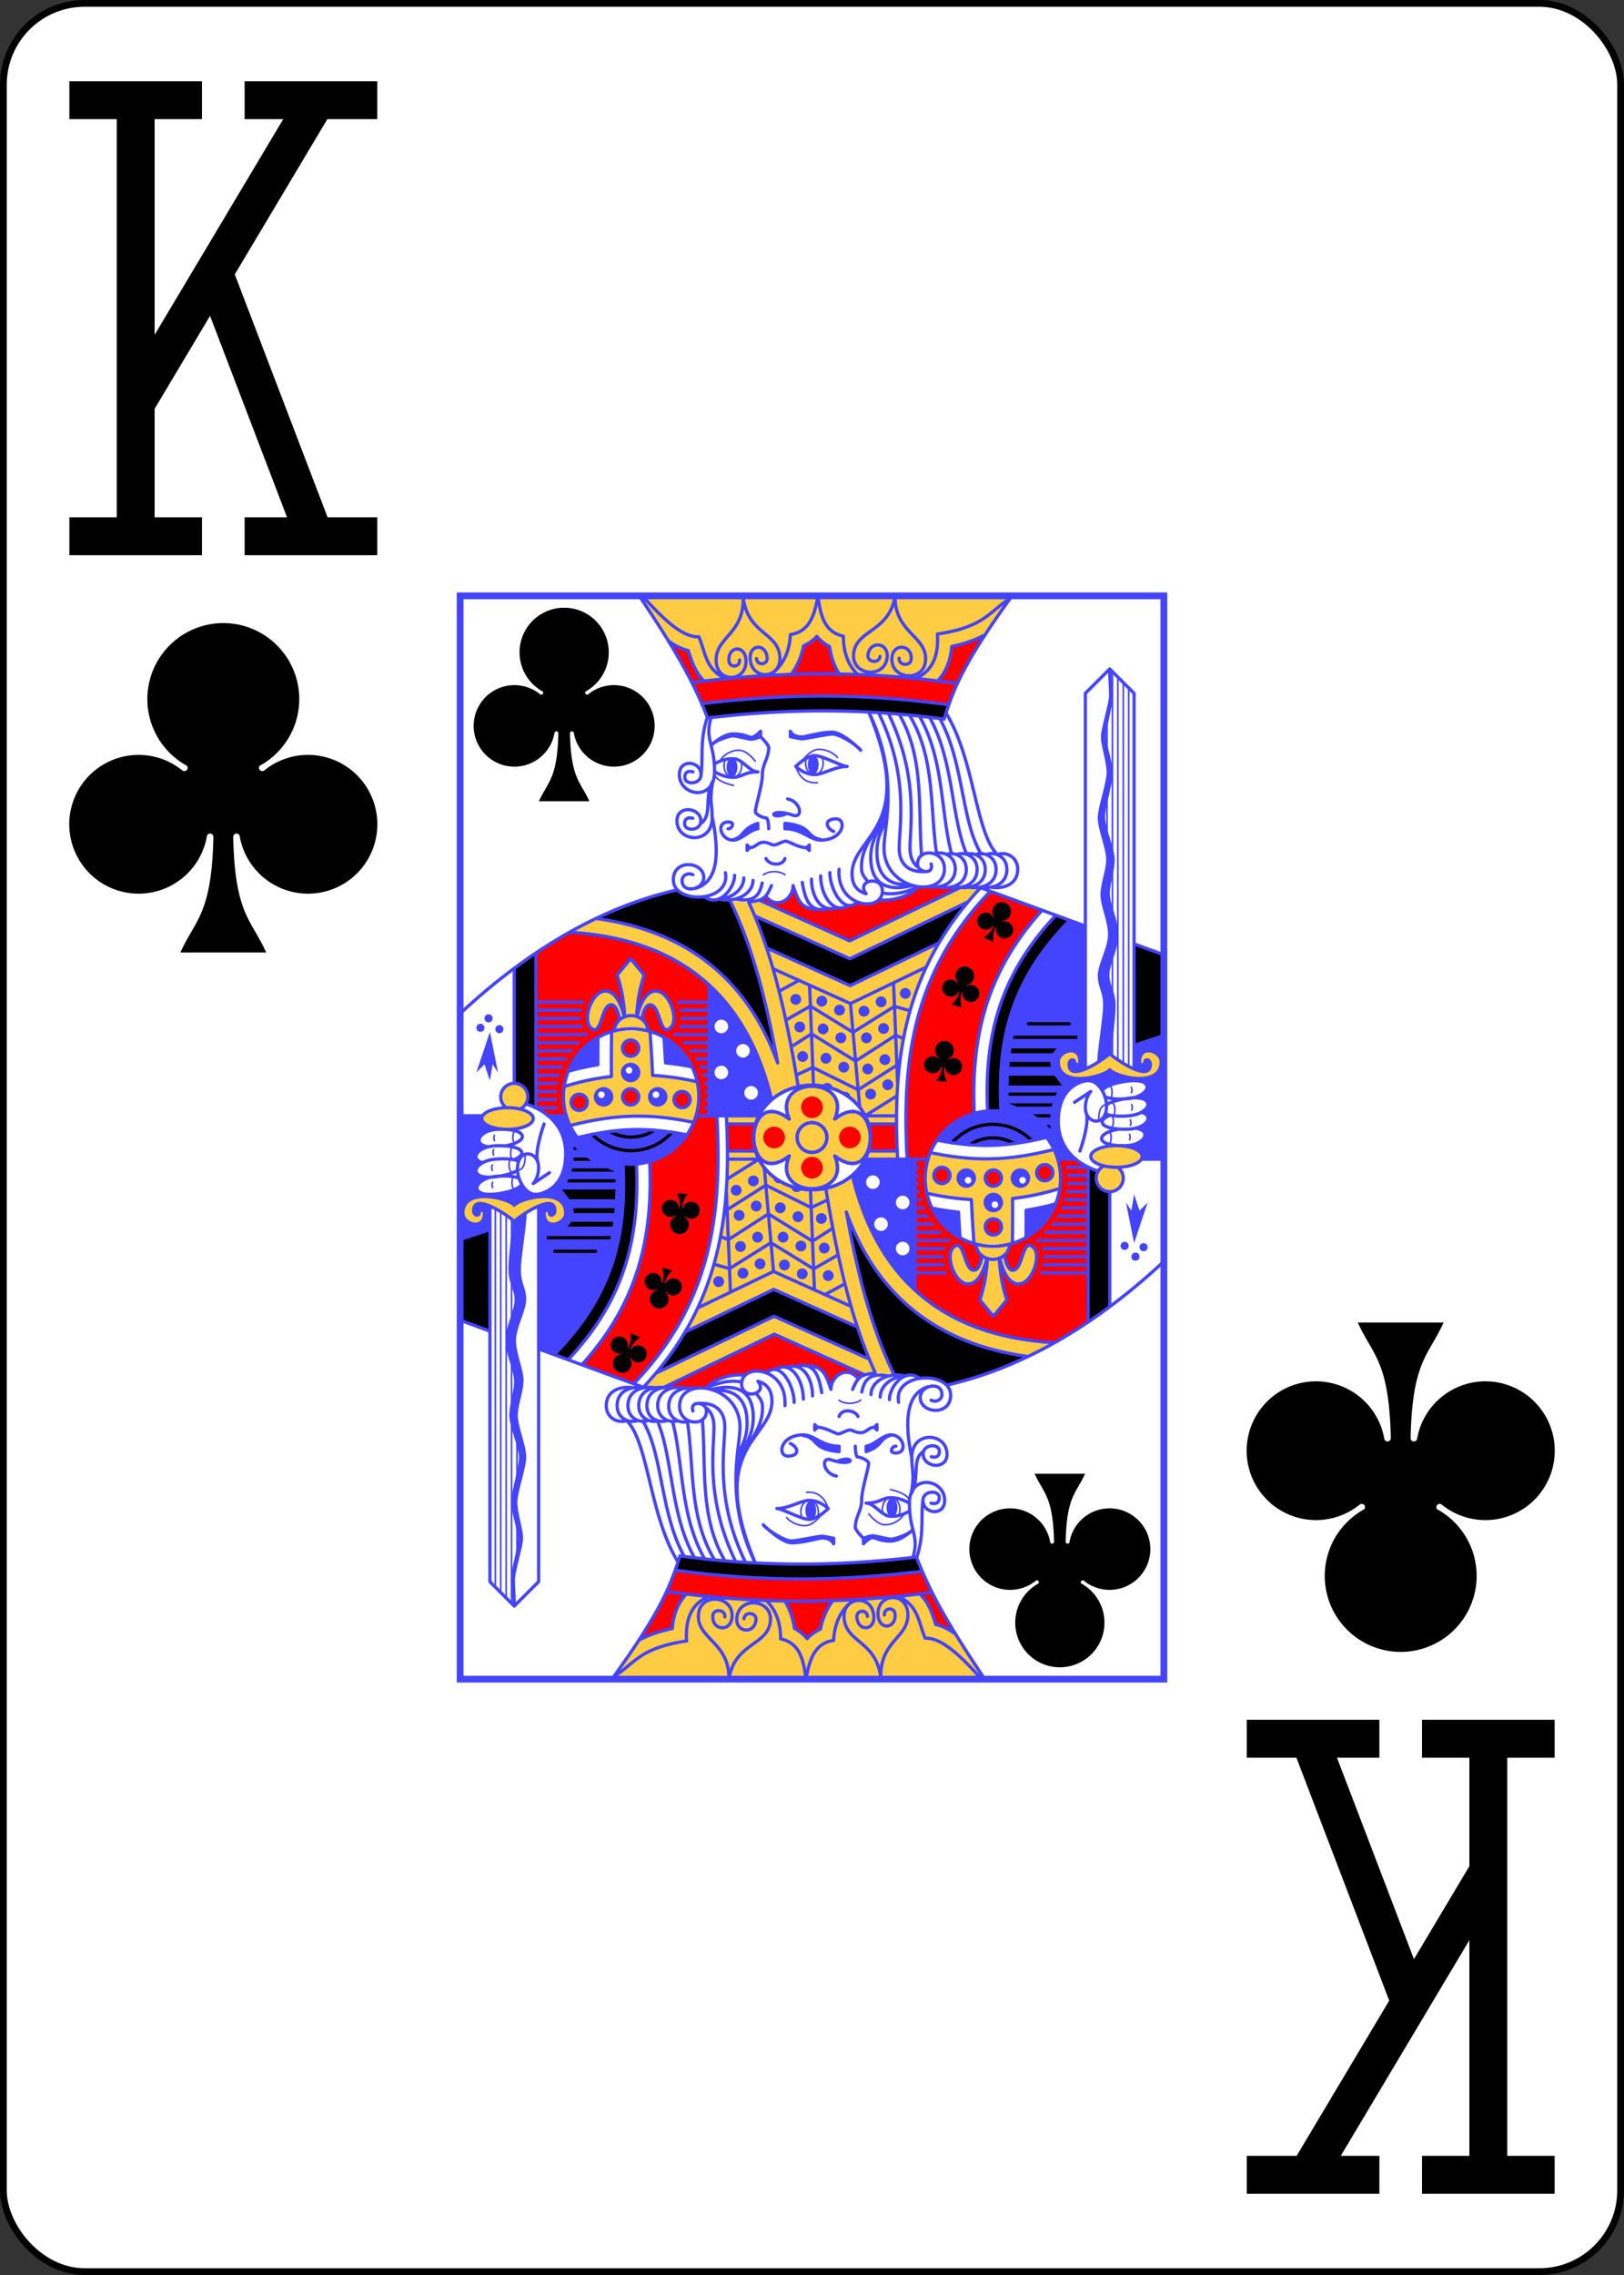
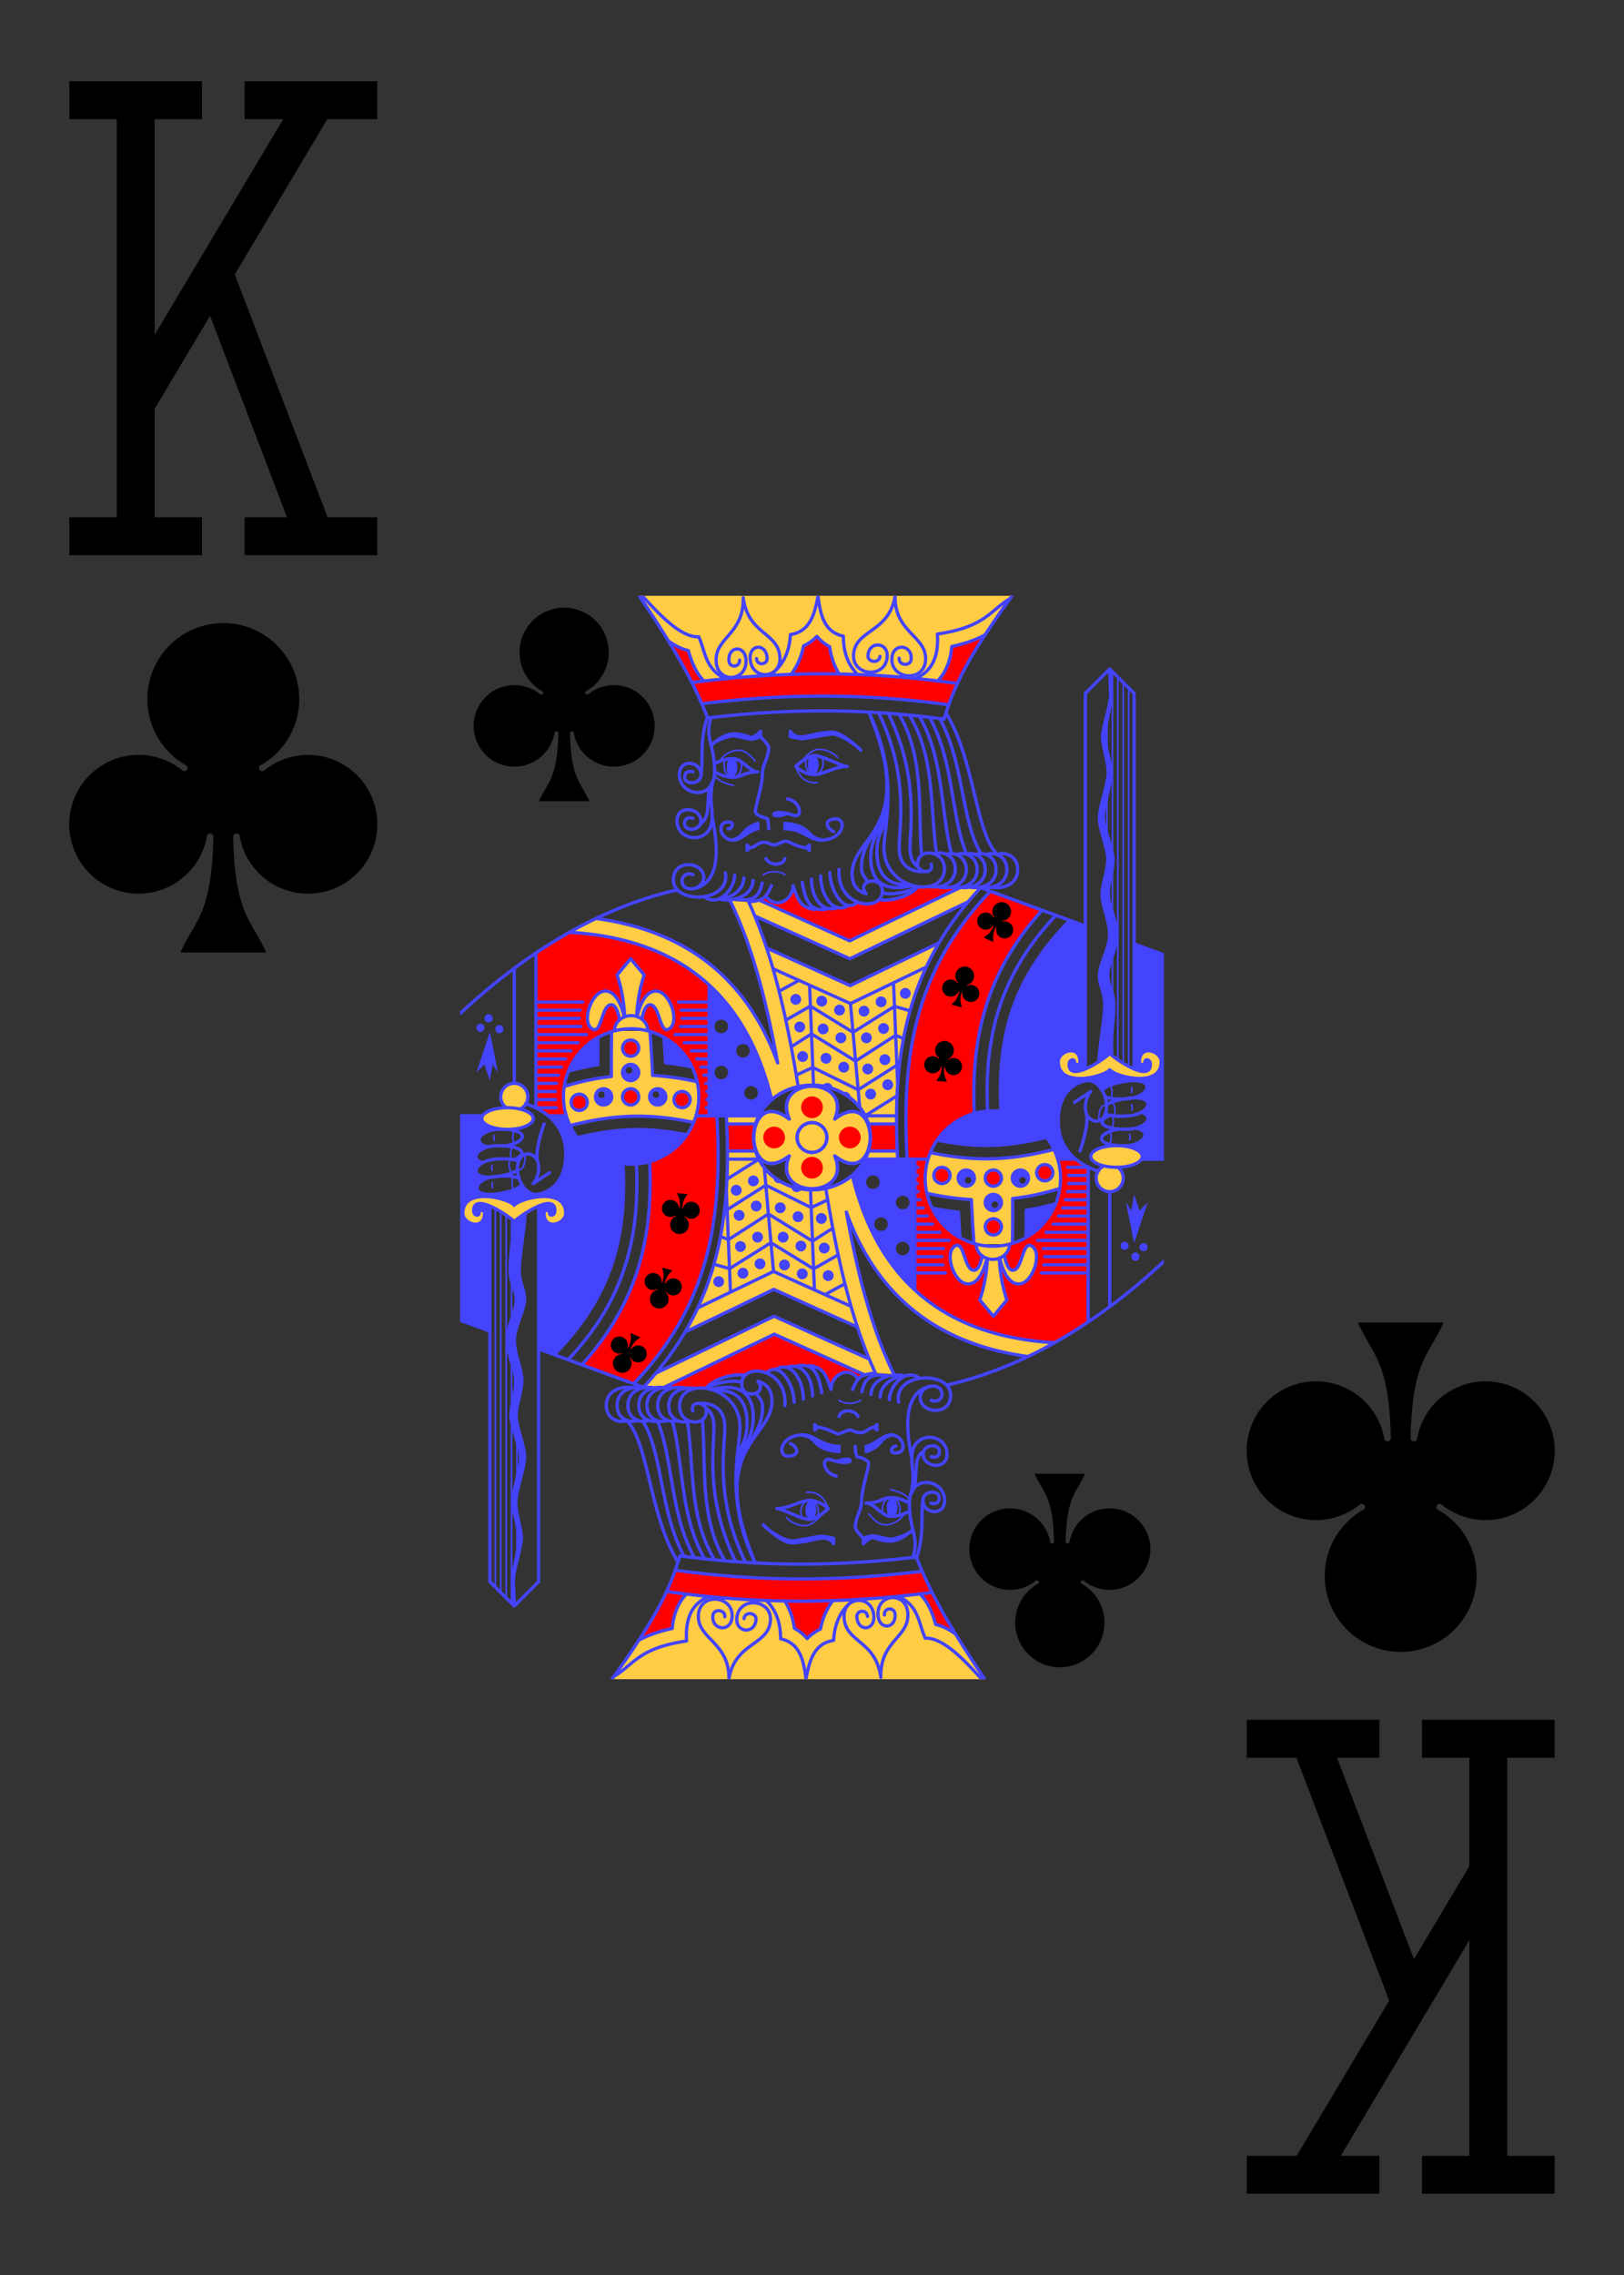
<svg xmlns="http://www.w3.org/2000/svg" xmlns:xlink="http://www.w3.org/1999/xlink" class="card" face="KC" height="3.5in" preserveAspectRatio="none" viewBox="-120 -168 240 336" width="2.5in">
  <rect x="-120" y="-168" width="240" height="336" fill="#333333" stroke="none" />
  <defs>
    <symbol id="VCK" viewBox="-500 -500 1000 1000" preserveAspectRatio="xMinYMid">
      <path d="M-285 -460L-85 -460M-185 -460L-185 460M-285 460L-85 460M85 -460L285 -460M185 -440L-170 155M85 460L285 460M185 440L-10 -70" stroke="black" stroke-width="80" stroke-linecap="square" stroke-miterlimit="1.5" fill="none" />
    </symbol>
    <symbol id="SCK" viewBox="-600 -600 1200 1200" preserveAspectRatio="xMinYMid">
      <path d="M30 150C35 385 85 400 130 500L-130 500C-85 400 -35 385 -30 150A10 10 0 0 0 -50 150A210 210 0 1 1 -124 -51A10 10 0 0 0 -110 -65A230 230 0 1 1 110 -65A10 10 0 0 0 124 -51A210 210 0 1 1 50 150A10 10 0 0 0 30 150Z" fill="black" />
    </symbol>
    <symbol id="CK6" preserveAspectRatio="none" viewBox="0 0 1300 2000">
-       <path stroke="#44F" stroke-linecap="round" stroke-linejoin="round" stroke-width="3" fill="none" d="M1205,585.225V501.004M1205,664.064V585.225M1205,736.068V664.064M1205,476.729V140M1235,868.537V170M1225,862.945V160M1215,856.566V150M1205,849.232V796.725M1195,230.035V218.912M1195,285.711V230.035M1195,370.186l10e-5,-27.113M1195,440.066V370.186M1200.558,904.105c3.887,4.861 4.604,9.572 2.486,23.824M1205,935c3.887,4.861 6.708,14.032 2.537,24.384M1203.41,958.186c3.887,4.861 4.655,15.264 0.895,23.768M1199.847,989.828c3.887,4.861 3.629,14.443 0.074,22.537M1240,907.258c1.276,3.844 1.458,7.25 0,10M1240.616,939.218c1.276,3.844 1.458,7.25 0,10M1238.152,967.503c1.276,3.844 1.458,7.25 0,10M1236.642,994.179c1.276,3.844 1.458,7.25 0,10M1193.849,939.442C1177.135,940 1180,970 1180,970M480,305c5,-10 19.189,-20 35,-20 15,0 30,20 30,20M630,307.109c0,0 15.591,-23.505 32.587,-23.701 16.869,-0.194 30.733,9.623 34.403,15.199M620,315c5,15 14.811,31.867 40,30M470,325c-3.264,17.638 35,25 35,25M518.899,305.825c0.711,2.408 1.101,5.027 1.101,7.767 0,11.823 -7.264,21.408 -16.225,21.408 -8.961,0 -16.225,-9.585 -16.225,-21.408 0,-4.157 0.898,-8.038 2.453,-11.323M668.26,297.641c1.512,3.253 2.383,7.08 2.383,11.175 0,11.823 -7.264,21.408 -16.225,21.408 -8.961,0 -16.225,-9.585 -16.225,-21.408 0,-3.679 0.703,-7.142 1.943,-10.166M560,515c15,-10 35,-5 40,0" />
+       <path stroke="#44F" stroke-linecap="round" stroke-linejoin="round" stroke-width="3" fill="none" d="M1205,585.225V501.004M1205,664.064V585.225M1205,736.068V664.064M1205,476.729V140M1235,868.537V170M1225,862.945V160M1215,856.566V150M1205,849.232V796.725M1195,230.035V218.912M1195,285.711V230.035M1195,370.186l10e-5,-27.113M1195,440.066V370.186M1200.558,904.105c3.887,4.861 4.604,9.572 2.486,23.824M1205,935c3.887,4.861 6.708,14.032 2.537,24.384M1203.41,958.186c3.887,4.861 4.655,15.264 0.895,23.768M1199.847,989.828c3.887,4.861 3.629,14.443 0.074,22.537M1240,907.258c1.276,3.844 1.458,7.25 0,10M1240.616,939.218c1.276,3.844 1.458,7.25 0,10M1238.152,967.503M1236.642,994.179c1.276,3.844 1.458,7.25 0,10M1193.849,939.442C1177.135,940 1180,970 1180,970M480,305c5,-10 19.189,-20 35,-20 15,0 30,20 30,20M630,307.109c0,0 15.591,-23.505 32.587,-23.701 16.869,-0.194 30.733,9.623 34.403,15.199M620,315c5,15 14.811,31.867 40,30M470,325c-3.264,17.638 35,25 35,25M518.899,305.825c0.711,2.408 1.101,5.027 1.101,7.767 0,11.823 -7.264,21.408 -16.225,21.408 -8.961,0 -16.225,-9.585 -16.225,-21.408 0,-4.157 0.898,-8.038 2.453,-11.323M668.26,297.641c1.512,3.253 2.383,7.08 2.383,11.175 0,11.823 -7.264,21.408 -16.225,21.408 -8.961,0 -16.225,-9.585 -16.225,-21.408 0,-3.679 0.703,-7.142 1.943,-10.166M560,515c15,-10 35,-5 40,0" />
      <use xlink:href="#SCK" height="90" width="90" transform="translate(893,859)scale(1,1)rotate(5)translate(-45,-45)" />
      <use xlink:href="#SCK" height="90" width="90" transform="translate(927,721)scale(1,1)rotate(15)translate(-45,-45)" />
      <use xlink:href="#SCK" height="90" width="90" transform="translate(992,601)scale(1,1)rotate(25)translate(-45,-45)" />
    </symbol>
    <symbol id="CK5" preserveAspectRatio="none" viewBox="0 0 1300 2000">
      <path stroke="#44F" stroke-linecap="round" stroke-linejoin="round" stroke-width="6" fill="none" d="M522.899,3.48c9.297,67.907 63.934,63.432 67.753,108.843 3.441,40.921 -51.645,45.49 -54.872,4.551 -2.181,-27.669 29.204,-29.893 31.355,-2.601 1.075,13.646 -18.522,15.272 -19.597,1.625M522.899,3.48C524.357,72.037 469.728,76.624 473.07,122.076c3.011,40.956 58.098,36.388 54.872,-4.551 -2.181,-27.669 -33.506,-24.692 -31.355,2.601 1.075,13.646 20.673,12.021 19.597,-1.625M803.52,0.008c-1.617,68.432 60.021,74.375 56.2,119.751 -3.446,40.92 -65.701,35.012 -62.012,-5.886 2.493,-27.641 37.895,-23.902 35.436,3.364 -1.229,13.633 -23.377,11.53 -22.147,-2.102M803.499,0.01C792.848,67.581 731.196,61.822 726.837,107.146c-3.931,40.874 58.324,46.784 62.012,5.886 2.493,-27.641 -32.977,-30.629 -35.436,-3.364 -1.229,13.633 20.918,15.735 22.147,2.102M881.76,157.364c1.162,-1.191 2.297,-2.424 3.404,-3.7 13.508,-15.578 21.043,-36.194 22.979,-60.173C934.565,87.882 954.374,80.312 970,71.807M840.764,152.609C868.581,141.054 884.669,116.444 881.616,70.528 970.038,57.493 977.856,28.05 1016.116,4.804M384.638,83.186c11.354,8.151 23.456,14.705 36.844,17.809 3.267,10.612 6.91,23.055 14.428,36.765 3.727,6.796 8.659,13.439 14.821,19.612M490.657,153.044C452.771,135.41 453.483,104.497 440.895,75.58 408.942,77.337 370.459,37.367 336.36,-0.2M611.364,145.179c10.925,-14.516 19.051,-32.222 22.987,-52.756 9.534,-4.369 17.877,-10.464 24.628,-17.581 6.334,7.509 14.316,14.094 23.585,19.026 2.55,19.152 8.806,36.11 17.69,50.523M661.111,-4.759348e-7C654.888,34.596 646.015,66.138 610.121,71.521 608.01,108.173 593.554,131.478 571.811,146.878M734.47,145.372C718.002,129.079 707.963,106.586 707.944,74.453 672.417,66.93 665.355,34.91 661.111,-4.759348e-7c0,0 0,0 0,0M1019.418,0.214C930.312,123.368 911.818,170.701 893.877,227.738M331.331,0.603C399.557,102.391 431.379,159.184 457.191,225.525M446.332,199.147c173.564,-21.015 316.127,-17.023 456.431,1.998M457.051,225.432c165.82,-19.487 302.234,-15.745 436.89,2.144M428.129,160.035c187.255,-23.821 340.462,-19.284 490.611,1.877M-0.065,771.262C113.128,665.907 248.106,577.56 401.371,542.796M1155,609.634 959.395,538.071M1300,662.683l-55,-20.122M924.371,538.304 719.572,636.91 552.273,561.626M544.177,590.88 720,670 938.568,564.763M566.03,650.06l154.613,69.575 163.991,-78.958M577.896,688.297l143.174,64.427 140.143,-67.476M647.054,757.407l78.748,48.387 76.561,-47.889M649.065,808.666l81.47,50.197 74.01,-47.519M651.494,870.604l83.774,41.328 71.531,-45.383M800.589,714.438l7.728,189.336M625.965,709.928l-36.854,20.102M647.055,757.407l-45.62,26.06M649.065,808.666l-37.577,23.997M651.494,870.604 620.961,884.876M802.363,757.904l28.806,8.172M806.798,866.548l4.647,2.216M804.545,811.344l14.644,6.01M605.783,960 599.283,960M700.717,960l-6.5,-10e-6M460,960 460,718.461M440.885,924.274a125,125 0 0 1 -125,125 125,125 0 0 1 -125,-125 125,125 0 0 1 125,-125 125,125 0 0 1 125,125v0M961.508,538.871C815.969,693.799 799.004,865.22 808.188,1039.996M825.704,1039.985C816.305,864.718 832.722,697.903 979.428,545.419M949.775,955.531C943.889,822.19 968.125,698.475 1075.097,580.488M999.086,951.68C992.442,822.224 1015.816,711.505 1126.139,599.147M974.32,951.086C968.491,820.681 992.685,704.047 1100.521,589.751M677.5,1000A27.5,27.5 0 0 1 650,1027.5 27.5,27.5 0 0 1 622.5,1000 27.5,27.5 0 0 1 650,972.5 27.5,27.5 0 0 1 677.5,1000v0M692.055,965.938C709.004,925.848 680.221,905.826 650,905.238c-30.221,0.587 -59.004,20.61 -42.055,60.699 -45,-34.547 -65.377,2.234 -65.636,34.062 0.259,31.828 20.636,68.61 65.636,34.062 -16.95,40.089 11.834,60.112 42.055,60.699 30.221,-0.587 59.004,-20.61 42.055,-60.699 45,34.547 65.377,-2.234 65.636,-34.062 -0.259,-31.828 -20.636,-68.61 -65.636,-34.062v0M498.674,562.882c41.321,84.043 67.265,185.872 87.853,299.418C556.316,778.594 509.835,715.502 450.533,671.752 393.438,629.63 325.648,605.784 251.28,595.714M196.201,960H162.654M140,659.363V940M100,687.779V900M1214.918,1054.939A25,25 0 0 1 1225,1075v0a25,25 0 0 1 -25,25 25,25 0 0 1 -25,-25 25,25 0 0 1 14.281,-22.585M1179.074,1062.185C1156.123,1055.045 1105,1032.163 1105,970c0,-65 45,-75 55,-75 20,0 34.105,26.642 34.105,46.642 0,40 -39.105,33.772 -39.105,3.358 0,-20 10,-30 10,-30l-30,20M1260,1035a47.5,20 0 0 1 -47.5,20 47.5,20 0 0 1 -47.5,-20 47.5,20 0 0 1 47.5,-20 47.5,20 0 0 1 47.5,20v0M1193.849,939.442C1199.452,935.884 1208.185,932.532 1220,930v0c70,-15 59.845,26.263 15,30 -21.683,1.807 -36.039,-0.242 -43.223,-4.09M1258.165,953.489c25.294,6.414 10.023,30.033 -24.041,31.153 -50.432,1.659 -60.461,-15.413 -33.333,-25.699M1247.535,982.835c31.398,4.087 17.286,31.032 -17.147,32.231 -56.677,1.973 -59.351,-22.549 -13.184,-30.637M1185.958,913.445c3.48,-5.511 14.34,-11.303 32.413,-15.176v0c70,-15 59.845,26.263 15,30 -20.954,1.746 -35.065,-0.109 -42.474,-3.708M1157.097,957.322C1162.097,977.322 1145,1025 1145,1025M1155,873.428V180l45,-45 45,45v693.428M1105,860c0,-20 40,-32.707 40,0 0,7.453 -10,7.533 -10,0 0,-5 -9.929,-5.124 -10,5 -0.247,34.999 65,-10 75,-20 10,10 75.247,54.999 75,20 -0.071,-10.124 -10,-10 -10,-5 0,7.533 -10,7.453 -10,0 0,-32.707 40,-20 40,0 0,50 -85,27.6 -95,15 -10,12.6 -95,35 -95,-15v0M1200.408,845.624c1.908,-27.812 7.833,-71.455 7.302,-90.895 -0.682,-24.991 -10.74,-33.899 -11.286,-53.891 -0.546,-19.993 17.447,-51.39 16.765,-76.381 -0.682,-24.991 -15.3,-53.223 -15.846,-73.216 -0.546,-19.993 9.326,-45.271 8.781,-65.264 -0.546,-19.993 -17.089,-55.86 -17.634,-75.853 -0.546,-19.993 14.55,-64.526 14.005,-84.519 -0.546,-19.993 -11.856,-50.106 -12.265,-65.1 -0.409,-14.994 13.301,-62.439 12.892,-77.433C1202.711,168.078 1200.447,149.679 1200,135c-0.037,15.315 1.716,33.768 1.716,48.768 0,15 -15,62.053 -15,77.053 0,15 10.484,45.411 10.484,65.411 0,20 -16.305,64.105 -16.305,84.105 0,20 15.558,56.305 15.558,76.305 0,20 -10.558,45 -10.558,65 0,20 13.842,48.621 13.842,73.621 0,25 -18.842,55.895 -18.842,75.895 0,20 9.811,29.179 9.811,54.179 0,23.257 -10.174,80.862 -10.747,104.862M203.405,977.834c85.591,-21.582 147.294,-22.233 227.62,-5.818M279.805,804.715c-0.507,27.74 -0.591,55.303 -0.357,82.688 -30.264,3.329 -59.225,9.709 -87.14,18.529M350.728,804.292c2.057,26.958 3.642,53.992 4.812,81.079 26.316,1.508 53.676,5.313 82.16,11.718M217.225,1000.164c76.071,-18.433 129.859,-19.104 201.299,-5.165M254.644,815.468c-0.216,16.81 -0.265,33.535 -0.23,50.209 -18.617,2.97 -36.774,6.973 -54.477,11.922M428.173,869.543c-16.592,-3.257 -32.855,-5.668 -48.802,-7.302 -0.814,-15.765 -1.727,-31.52 -2.813,-47.256M330,880a15,15 0 0 1 -15,15 15,15 0 0 1 -15,-15 15,15 0 0 1 15,-15 15,15 0 0 1 15,15v0M330,835a15,15 0 0 1 -15,15 15,15 0 0 1 -15,-15 15,15 0 0 1 15,-15 15,15 0 0 1 15,15v0M330,925a15,15 0 0 1 -15,15 15,15 0 0 1 -15,-15 15,15 0 0 1 15,-15 15,15 0 0 1 15,15v0M280,925a15,15 0 0 1 -15,15 15,15 0 0 1 -15,-15 15,15 0 0 1 15,-15 15,15 0 0 1 15,15v0M235,935a15,15 0 0 1 -15,15 15,15 0 0 1 -15,-15 15,15 0 0 1 15,-15 15,15 0 0 1 15,15v0M380,925a15,15 0 0 1 -15,15 15,15 0 0 1 -15,-15 15,15 0 0 1 15,-15 15,15 0 0 1 15,15v0M425,930a15,15 0 0 1 -15,15 15,15 0 0 1 -15,-15 15,15 0 0 1 15,-15 15,15 0 0 1 15,15v0M285.242,803.2a30.653,27.5 0 0 1 -0.01,-0.7 30.653,27.5 0 0 1 30.653,-27.5 30.653,27.5 0 0 1 30.653,27.5v0a30.653,27.5 0 0 1 -0.011,0.741M303.336,777.964C300.167,763.716 289.4,725.933 265,730c-23.937,3.989 -41.639,59.017 -20,70 16.945,8.601 16.09,-46.873 35,-45 9.353,0.926 13.581,21.494 14.691,28.027M304.095,777.143c4.4e-4,0.008 8.8e-4,0.016 10e-4,0.024M325.938,776.554C327.446,750.406 331.614,724.785 340,700l-25,-30 -25,30c8.449,24.971 12.617,50.791 14.095,77.143M325.937,776.57c3e-4,-0.005 6.1e-4,-0.011 9.1e-4,-0.016M335.565,781.59C336.989,773.911 341.253,755.866 350,755c18.91,-1.873 18.055,53.601 35,45 21.639,-10.983 3.937,-66.011 -20,-70 -24.002,-4 -34.812,32.494 -38.175,47.247M177.596,945l-38.541,10e-6M176.176,930 140,930M176.207,915 140,915M178.039,900 140,900M181.582,885l-41.582,10e-6M187.125,870 140,870M194.607,855l-54.607,-2e-5M204.609,840 140,840M217.781,825l-77.781,2e-5M233.264,810l-93.264,-3e-5M222.865,795 140,795M220.217,780l-80.217,2e-5M221.762,765 140,765M226.447,750H140M460,945h-5.826M460,930h-4.406M460,915h-4.436M460,900h-6.271M460,885h-9.812M460,870H444.662M460,855H437.189M460,840h-32.812M460,825l-46.006,10e-6M460,810l-63.174,-10e-6M460,795H407.115M460,780H409.783M460,765H408.238M460,750H403.553M1300,1040h-41.57M1245,830l55,-18.333M865.539,536.833c25.59,3.759 49.271,-7.043 49.106,-33.284 -0.151,-23.912 -23.268,-33.143 -37.899,-27.026M885.893,538.011c25.59,3.759 49.271,-7.043 49.106,-33.284 -0.146,-23.15 -21.819,-32.541 -36.477,-27.564M905.893,538.011c25.59,3.759 49.271,-7.043 49.106,-33.284 -0.151,-23.912 -23.268,-33.143 -37.899,-27.026M920.893,538.011c25.59,3.759 49.271,-7.043 49.106,-33.284 -0.144,-22.841 -21.244,-32.288 -35.886,-27.755M940.893,538.011c25.59,3.759 49.271,-7.043 49.106,-33.284 -0.151,-23.912 -23.268,-33.143 -37.899,-27.026M960.893,538.011c25.59,3.759 49.271,-7.043 49.106,-33.284 -0.151,-23.912 -23.268,-33.143 -37.899,-27.026M980.893,538.011c25.59,3.759 49.271,-7.043 49.106,-33.284 -0.151,-23.912 -23.268,-33.143 -37.899,-27.026M754.939,214.828c58.346,120.263 27.109,213.533 28.095,252.466C785,545 895,560 894.644,503.549 894.424,468.549 845,465 845,495c-0.589,16.604 31.333,20.568 25,0M772.98,215.893c58.234,119.781 37.199,213.163 38.182,251.981 0.82,32.388 23.432,43.343 49.503,41.019M791.001,216.953c57.746,119.272 39.18,212.217 40.16,250.92 0.414,16.365 6.392,27.258 15.569,33.731M811.034,218.617c47.441,81.937 34.363,176.107 41.472,260.645M830.075,220.354C877.756,299.707 867.694,390.717 880.005,475M848.35,222.124c45.916,80.088 39.247,178.279 59.153,252.778M867.13,224.324c44.889,80.253 39.318,181.402 67.873,251.109M886.073,226.539c44.622,81.12 39.369,189.049 76.428,250.118M897.635,216.501C949.209,300.14 951.802,432.027 990,475M774.524,561.152C804.212,565.214 839.251,548.55 845,537.053M755,215C846.368,433.509 720.994,442.801 724.062,515.888 724.908,536.029 735,545 748.285,549.575M779.956,548.381c21.553,5.252 48.56,-2.6 66.067,-11.301M790.445,381.673c-9.302,47.959 -51.778,73.173 -48.878,123.24 0.654,11.282 7.62,16.121 11.394,23.114M789.697,396.481c-10.502,31.11 -33.464,50.383 -31.002,92.875 3.099,53.494 45.332,53.94 77.633,45.163M788.25,411.562c-8.795,19.553 -20.033,35.141 -18.103,68.44 2.595,44.789 31.606,55.442 59.938,52.572M700,505c-4.579,71.226 80,80 80,40 0,-30 -50,-20 -30,5M683,511c0,30 24.833,77.835 51.129,54.581M666,517c0,35 22.575,70.896 49.356,55.678M649,523c0,30 16,62 46.421,53.226M632,529c5,30 13,56 45.453,49.033M615,535c10,30 15,40 39.615,43.97M575,535c-10,23.797 -15.385,26.851 -40,30M558,530.241C553,554.038 542.453,565.526 510,560M541,525.481C541,549.278 510.421,566.959 480,560M507,515.962c0,23.797 -28.117,58.868 -54.413,40.421M490,511.203C500,566.729 395,570 393.916,525.213 392.943,484.997 450,490 450,520c0,23.643 -40.818,30.224 -40,5 0.266,-8.218 10,-15 20,-10M565,555c20,25 50,5 50,-20M524,520.722c0,20.171 -20.534,37.883 -45.319,38.573M463.466,224.87C451.463,265.442 470,272.05 470,325c0,55 -65,45 -65,5 0,-30 40,-25 40,0 0,18.405 -30,20 -30,5 0,-15 15,-10 15,-10M456.513,224.828c-14.602,44.608 -6.856,72.643 -11.642,107.215M429.684,410.692c0,0 -15,-5 -15,10 0,15 30,13.405 30,-5 0,-25 -44.105,-30.411 -44.105,-0.411 0,40 64.421,44.718 65,-5C465.877,384.618 460,380 466.736,342.638 450,370 466.9,406.048 444.105,420.411M465,405c18.917,89.457 2.83,125.099 -30,135M465,275c0,0 20,-20 40,-20 20,0 27.543,6.061 32.537,6.305C543.061,261.576 550,255 555,250v10c0,0 -12.053,4.663 -17.053,4.663 -5,0 -26.044,-5.808 -34.179,-6.305C499.795,258.115 471.543,266.395 465,275M740,285c0,0 -32.906,-33.284 -52.906,-33.284 -20,0 -49.3,8.524 -54.294,8.768C627.276,260.755 615,260 610,250v10c0,0 17.389,3.842 22.389,3.842 5,0 50.166,-9.234 55.936,-8.768C704.21,256.356 733.457,276.395 740,285M555,260c0,0 15,15 15,20 0,20 -11.716,30.411 -11.716,50.411 0,20 -13.284,59.589 -12.874,68.284C545.646,403.689 560,410 565,410c5,0 5,20 5,20M605,375c25,5 28.974,36.325 10,30 -45,-15 -45,10 -12.537,-2.463M530,460v10l5,-5 -5,-5v0M645,460v10l-5,-5 5,-5v0M535,465c10,0 15,-10 25,-10 10,0 15,5 20,5 5,0 16.568,-7.126 21.568,-7.126C606.568,452.874 625,465 640,465M565,485c5.861,12.36 30,15 35,0M470,310c10,-5 20,-10 35.747,-9.179C521.537,301.644 535,325 550,325c-25,0 -30,10 -45,10 -15,0 -25,-5 -35,-10M620,315c0,0 20,-20 35,-20 15,0 50,20 60,20 -22.347,-0.051 -44.764,15 -60,15 -20,0 -35,-15 -35,-15M495,430c5.819,1.439 15,-12.658 0,-12.446 -22.653,0.321 -14.297,33.469 9.464,33.432C519.068,450.963 535,432.099 550,430v-10c-30,10 -25,25 -45,30M690,435c-12.381,-5 -19.673,-21.471 2.428,-23.217C715,410 710,450 667.297,450.986 645.72,451.484 632.317,430 600,430v-10c52.098,5 36.947,25 66.505,30M757.847,1000A107.847,96.548 0 0 1 650,1096.548 107.847,96.548 0 0 1 542.153,1000 107.847,96.548 0 0 1 650,903.452 107.847,96.548 0 0 1 757.847,1000v0M533.149,565.48c44.801,97.376 70.461,213.438 91.431,340.761M721.07,752.725 738.183,944.621M645.539,718.736l7.249,184.842M551.963,960 435.613,960M806.262,960 748.01,960M748.007,959.995l59.21,-37.006M201.986,621.105c182.606,10.658 322.191,96.312 373.563,309.079M754.227,975h51.22M492.499,975h52.346" />
    </symbol>
    <symbol id="CK4" preserveAspectRatio="none" viewBox="0 0 1300 2000">
-       <path fill="black" d="M672.932,185.051c-70.695,-0.111 -145.242,4.245 -226.6,14.096l10.719,26.285c165.82,-19.487 302.234,-15.744 436.891,2.145l8.82,-26.432C828.225,191.039 753.053,185.177 672.932,185.051ZM401.371,542.795c-51.871,11.766 -101.648,29.669 -149.643,52.605 73.92,10.384 141.71,34.23 198.805,76.352 59.302,43.75 105.782,106.842 135.994,190.549C565.939,748.755 539.995,646.926 498.674,562.883L425,555ZM938.568,564.764 720,670 544.178,590.879l21.852,59.182 154.613,69.574 163.99,-78.959zm161.953,24.988C992.685,704.048 968.491,820.681 974.32,951.086l24.766,0.594C992.443,822.223 1015.815,711.504 1126.139,599.146ZM1245,642.299v187.727l55,-18.357V662.613ZM139.914,659.406c-13.638,9.143 -39.99,28.348 -39.99,28.348L100,900c13.807,0 25,11.193 25,25 0,4.939 -1.431,9.543 -4.184,13.057 5.064,1.281 12.006,3.796 19.5,7.492L140,940ZM1050,787c-4.057,-0.057 -4.057,6.057 0,6h75c4.057,0.057 4.057,-6.057 0,-6zm-27.457,25 -1.141,6H1140v-6zm-4.174,23.5 -1.242,9h77.267l7.236,-9zm-2.996,25 -0.814,9h76.51l-1.035,-9zm-1.726,25.5 -0.492,18h98.631l-13.719,-18zm-0.602,31 0.133,6h86.402l3.066,-6zm0.447,20 14.803,6h64.621l1.395,-6zm44.559,20 8.865,6h23.383l0.357,-6zm25.17,20 5.519,6h2.035l-0.543,-6zm-725.148,6.648a3,3 0 0 0 -1.604,0.529c-11.457,7.663 -25.357,12.096 -40.584,12.096 -13.727,0 -26.375,-3.605 -37.129,-9.928a3,3 0 1 0 -3.041,5.172c11.669,6.861 25.391,10.756 40.17,10.756 16.394,0 31.485,-4.793 43.92,-13.109a3,3 0 0 0 -1.732,-5.516zm33.119,3.672a3,3 0 0 0 -2.297,1.055c-17.731,20.208 -43.762,32.898 -73.01,32.898 -27.389,0 -51.952,-11.127 -69.527,-29.137a3,3 0 1 0 -4.295,4.189c18.666,19.127 44.806,30.947 73.822,30.947 30.986,0 58.688,-13.479 77.52,-34.941a3,3 0 0 0 -2.213,-5.012z" />
-     </symbol>
+       </symbol>
    <symbol id="CK3" preserveAspectRatio="none" viewBox="0 0 1300 2000">
      <path fill="#44F" d="M1200,135c-0.037,15.315 1.717,33.768 1.717,48.768 0,15 -15,62.053 -15,77.053 0,15 10.484,45.412 10.484,65.412 0,20 -16.307,64.104 -16.307,84.104 0,20 15.559,56.307 15.559,76.307 0,20 -10.559,45 -10.559,65 0,20 13.842,48.621 13.842,73.621 0,25 -18.842,55.895 -18.842,75.895 0,20 9.812,29.178 9.812,54.178 0,23.257 -10.175,80.864 -10.748,104.863l20.449,-14.576c1.908,-27.812 7.832,-71.454 7.301,-90.895 -0.682,-24.991 -10.739,-33.898 -11.285,-53.891 -0.546,-19.993 17.448,-51.39 16.766,-76.381 -0.682,-24.991 -15.302,-53.224 -15.848,-73.217 -0.546,-19.993 9.327,-45.271 8.781,-65.264 -0.546,-19.993 -17.089,-55.859 -17.635,-75.852 -0.546,-19.993 14.552,-64.527 14.006,-84.52 -0.546,-19.993 -11.856,-50.105 -12.266,-65.1 -0.409,-14.994 13.302,-62.439 12.893,-77.434C1202.712,168.078 1200.447,149.679 1200,135ZM652.26,294.029a10,17.5 0 0 0 -10,17.5 10,17.5 0 0 0 10,17.5 10,17.5 0 0 0 10,-17.5 10,17.5 0 0 0 -10,-17.5zm-150.045,5.174a10,17.5 0 0 0 -10,17.5 10,17.5 0 0 0 10,17.5 10,17.5 0 0 0 10,-17.5 10,17.5 0 0 0 -10,-17.5zM550,420c-30,10 -25,25 -45,30l-0.535,0.986C519.068,450.964 535,432.099 550,430Zm50,0v10c32.317,0 45.721,21.485 67.297,20.986L666.506,450C636.948,445 652.098,425 600,420Zm526,179.061c-110.185,112.444 -133.558,223.164 -127.121,352.562 49.771,5.739 90.761,41.014 104.746,88.152l33.434,0.154C1119.776,1025.488 1105,1003.421 1105,970c0,-65 45,-75 55,-75 10.714,0 19.736,7.646 25.881,18.133 3.557,-5.198 14.418,-10.991 32.49,-14.863 66.707,-14.294 60.623,22.506 20.529,29.049 36.973,-3.507 38.855,15.323 19.521,26.08 21.321,5.563 13.378,23.555 -10.729,29.428 31.239,4.095 17.127,31.041 -17.062,32.982 17.353,3.768 29.369,10.889 29.369,19.191 0,1.834 -0.586,3.61 -1.627,5.148L1300,1040.029V662.668l-55,-20.164 -0.103,230.912c16.051,6.826 30.219,7.928 30.104,-8.416 -0.071,-10.124 -10,-10 -10,-5 0,7.533 -10,7.453 -10,0 0,-32.707 40,-20 40,0 0,50 -85,27.6 -95,15 -4.206,5.299 -21.68,12.325 -40.516,14.977 -0.269,0.038 -0.539,0.075 -0.809,0.111 -1.133,0.152 -2.269,0.292 -3.408,0.41C1130.54,893.06 1105,887.407 1105,860c0,-20 40,-32.707 40,0 0,7.453 -10,7.533 -10,0 0,-5 -9.929,-5.124 -10,5 -0.114,16.128 13.68,15.268 29.783,8.551L1155,609.209Zm112.9,328.258c-1.969,0.187 -4.011,0.42 -6.182,0.738 2.14,-0.166 4.202,-0.415 6.182,-0.738zM460.174,718.588 459.896,960 550.65,960.072 575.322,929.25C552.679,836.103 513.073,767.382 460.174,718.588Zm362.207,5.328a10,10 0 0 0 -10,10 10,10 0 0 0 10,10 10,10 0 0 0 10,-10 10,10 0 0 0 -10,-10zM620,735a10,10 0 0 0 -10,10 10,10 0 0 0 10,10 10,10 0 0 0 10,-10 10,10 0 0 0 -10,-10zm48.029,3.283a10,10 0 0 0 -10,10 10,10 0 0 0 10,10 10,10 0 0 0 10,-10 10,10 0 0 0 -10,-10zm109.605,1.232a10,10 0 0 0 -10,10 10,10 0 0 0 10,10 10,10 0 0 0 10,-10 10,10 0 0 0 -10,-10zm-76.764,15.189a10,10 0 0 0 -10,10 10,10 0 0 0 10,10 10,10 0 0 0 10,-10 10,10 0 0 0 -10,-10zm45.154,2.053a10,10 0 0 0 -10,10 10,10 0 0 0 10,10 10,10 0 0 0 10,-10 10,10 0 0 0 -10,-10zM52.5,772.5a7.5,7.5 0 0 0 -7.5,7.5 7.5,7.5 0 0 0 7.5,7.5 7.5,7.5 0 0 0 7.5,-7.5 7.5,7.5 0 0 0 -7.5,-7.5zm430,10c6.904,0 12.5,5.596 12.5,12.5 0,6.904 -5.596,12.5 -12.5,12.5 -6.904,0 -12.5,-5.596 -12.5,-12.5 0,-6.904 5.596,-12.5 12.5,-12.5zm144.889,3.402a10,10 0 0 0 -10,10 10,10 0 0 0 10,10 10,10 0 0 0 10,-10 10,10 0 0 0 -10,-10zm154.762,2.875a10,10 0 0 0 -10,10 10,10 0 0 0 10,10 10,10 0 0 0 10,-10 10,10 0 0 0 -10,-10zm-111.658,0.82a10,10 0 0 0 -10,10 10,10 0 0 0 10,10 10,10 0 0 0 10,-10 10,10 0 0 0 -10,-10zM37.5,790a7.5,7.5 0 0 0 -7.5,7.5 7.5,7.5 0 0 0 7.5,7.5 7.5,7.5 0 0 0 7.5,-7.5 7.5,7.5 0 0 0 -7.5,-7.5zm35,2.5A7.5,7.5 0 0 0 65,800 7.5,7.5 0 0 0 72.5,807.5 7.5,7.5 0 0 0 80,800 7.5,7.5 0 0 0 72.5,792.5ZM55,805l-25,75 15,-15 10,30 5,-30 10,15zm648.334,1.018a10,10 0 0 0 -10,10 10,10 0 0 0 10,10 10,10 0 0 0 10,-10 10,10 0 0 0 -10,-10zm47.207,0a10,10 0 0 0 -10,10 10,10 0 0 0 10,10 10,10 0 0 0 10,-10 10,10 0 0 0 -10,-10zm-373.895,9.004c0.997,15.698 1.91,31.454 2.725,47.219 15.947,1.634 32.21,4.046 48.732,7.035 -11.308,-23.03 -29.273,-41.879 -51.457,-54.254zM254.529,815.438c-24.402,13.713 -43.634,35.351 -54.459,61.779 17.57,-4.566 35.727,-8.569 54.344,-11.539 -0.036,-16.674 0.013,-33.4 0.115,-50.24zM522.5,827.5c6.904,0 12.5,5.596 12.5,12.5 0,6.904 -5.596,12.5 -12.5,12.5 -6.904,0 -12.5,-5.596 -12.5,-12.5 0,-6.904 5.596,-12.5 12.5,-12.5zm110.227,13a10,10 0 0 0 -10,10 10,10 0 0 0 10,10 10,10 0 0 0 10,-10 10,10 0 0 0 -10,-10zm43.104,3.285a10,10 0 0 0 -10,10 10,10 0 0 0 10,10 10,10 0 0 0 10,-10 10,10 0 0 0 -10,-10zm108.783,2.463a10,10 0 0 0 -10,10 10,10 0 0 0 10,10 10,10 0 0 0 10,-10 10,10 0 0 0 -10,-10zm-75.943,13.957a10,10 0 0 0 -10,10 10,10 0 0 0 10,10 10,10 0 0 0 10,-10 10,10 0 0 0 -10,-10zm44.336,3.285a10,10 0 0 0 -10,10 10,10 0 0 0 10,10 10,10 0 0 0 10,-10 10,10 0 0 0 -10,-10zM315,865a15,15 0 0 0 -15,15 15,15 0 0 0 15,15 15,15 0 0 0 15,-15 15,15 0 0 0 -15,-15zm167.5,2.5c6.904,0 12.5,5.596 12.5,12.5 0,6.904 -5.596,12.5 -12.5,12.5 -6.904,0 -12.5,-5.596 -12.5,-12.5 0,-6.904 5.596,-12.5 12.5,-12.5zm-170.459,2.441a6.026,6.074 0 0 1 6.027,6.074 6.026,6.074 0 0 1 -6.027,6.074 6.026,6.074 0 0 1 -6.025,-6.074 6.026,6.074 0 0 1 6.025,-6.074zm477.91,22.693a10,10 0 0 0 -10,10 10,10 0 0 0 10,10 10,10 0 0 0 10,-10 10,10 0 0 0 -10,-10zm-111.658,6.568a10,10 0 0 0 -9.105,5.867l19.084,4.783a10,10 0 0 0 0.021,-0.65 10,10 0 0 0 -10,-10zM537.5,905c6.904,0 12.5,5.596 12.5,12.5 0,6.904 -5.596,12.5 -12.5,12.5 -6.904,0 -12.5,-5.596 -12.5,-12.5 0,-6.904 5.596,-12.5 12.5,-12.5zm220.842,4.877a10,10 0 0 0 -10,10 10,10 0 0 0 10,10 10,10 0 0 0 10,-10 10,10 0 0 0 -10,-10zM265,910a15,15 0 0 0 -15,15 15,15 0 0 0 15,15 15,15 0 0 0 15,-15 15,15 0 0 0 -15,-15zm100,0a15,15 0 0 0 -15,15 15,15 0 0 0 15,15 15,15 0 0 0 15,-15 15,15 0 0 0 -15,-15zm-3.393,4.941a6.026,6.074 0 0 1 6.025,6.074 6.026,6.074 0 0 1 -6.025,6.074 6.026,6.074 0 0 1 -6.027,-6.074 6.026,6.074 0 0 1 6.027,-6.074zM261.025,915a6.026,6.074 0 0 1 6.027,6.074 6.026,6.074 0 0 1 -6.027,6.074A6.026,6.074 0 0 1 255,921.074 6.026,6.074 0 0 1 261.025,915Zm450.107,0.623a10,10 0 0 0 -5.623,1.732l15.465,10.043a10,10 0 0 0 0.158,-1.775 10,10 0 0 0 -10,-10zm-385.545,69.748c-33.881,0.246 -68.068,5.053 -108.615,14.904 22.599,29.839 58.518,48.998 98.912,48.998 42.75,0 80.488,-21.459 102.834,-54.234 -33.579,-6.552 -63.236,-9.885 -93.131,-9.668z" />
    </symbol>
    <symbol id="CK2" preserveAspectRatio="none" viewBox="0 0 1300 2000">
      <path fill="red" d="M330,835a15,15 0 0 1 -15,15 15,15 0 0 1 -15,-15 15,15 0 0 1 15,-15 15,15 0 0 1 15,15zM330,925a15,15 0 0 1 -15,15 15,15 0 0 1 -15,-15 15,15 0 0 1 15,-15 15,15 0 0 1 15,15zM235,935a15,15 0 0 1 -15,15 15,15 0 0 1 -15,-15 15,15 0 0 1 15,-15 15,15 0 0 1 15,15zM425,930a15,15 0 0 1 -15,15 15,15 0 0 1 -15,-15 15,15 0 0 1 15,-15 15,15 0 0 1 15,15zM139.82,945.306c7.62,3.718 15.839,8.658 23.19,14.922l33.176,-0.048c-3.453,-11.245 -5.302,-23.36 -5.302,-35.905 10e-6,-58.338 39.964,-107.342 94.008,-121.128l0.349,0.054c-0.007,-0.233 -0.01,-0.466 -0.01,-0.7 0,-7.817 3.635,-14.872 9.465,-19.676C293.581,776.494 289.353,755.926 280,755c-18.91,-1.873 -18.055,53.601 -35,45 -21.639,-10.983 -3.937,-66.011 20,-70 24.4,-4.067 35.167,33.716 38.336,47.964l0.759,-0.82C302.617,750.791 298.449,724.971 290,700l25,-30 25,30c-8.386,24.785 -12.554,50.406 -14.062,76.554l0.887,0.693C330.188,762.494 340.998,726 365,730c23.937,3.989 41.639,59.017 20,70 -16.945,8.601 -16.09,-46.873 -35,-45 -8.747,0.866 -13.011,18.911 -14.708,26.302 6.749,4.751 11.246,12.504 11.246,21.198 0,0 -0.004,0.494 0.335,0.738 54.217,13.902 94.012,62.822 94.012,121.037 0,12.296 -1.775,24.177 -5.178,35.564l24.588,0.162 -0.034,-241.332c-67.099,-62.058 -155.93,-91.59 -258.1,-97.65 -21.19,11.91 -42.063,24.819 -62.295,38.421L140,940ZM600.074,1000a20,20 0 0 1 -20,20 20,20 0 0 1 -20,-20 20,20 0 0 1 20,-20 20,20 0 0 1 20,20zM670,944.171a20,20 0 0 1 -20,20 20,20 0 0 1 -20,-20 20,20 0 0 1 20,-20 20,20 0 0 1 20,20zM492.279,974.457c0.903,16.641 1.104,34.162 1.149,50.803l53.451,-0.341c-3.026,-7.745 -4.501,-16.506 -4.569,-24.919 0.07,-8.615 1.614,-17.593 4.745,-25.429M949.495,955.597c-40.89,11.85 -72.976,43.679 -85.452,84.269l-38.424,0.127c-9.314,-175.274 7.103,-342.09 153.56,-494.674l95.939,35.134C968.125,698.475 943.889,822.19 949.495,955.597ZM869.189,535.838l55.182,2.466 -204.799,98.606 -167.212,-75.257c4.803,-1.49 8.364,-3.585 12.055,-6.76C585,580 615,560 615,535c10,30 15,40 39.615,43.97 28.317,-1.168 56.271,-2.887 77.742,-14.417 16.018,6.956 33.704,5.118 42.247,-4.035 29.608,4.696 64.647,-11.968 69.861,-23.703 8.364,1.277 17.089,1.043 24.724,-0.977zM385.068,83.802c10.924,7.535 23.026,14.089 36.414,17.193 3.267,10.612 6.91,23.055 14.428,36.765 3.727,6.796 8.659,13.439 14.083,19.651 56.069,-6.631 109.767,-10.662 161.315,-12.313 10.983,-14.435 19.109,-32.141 23.045,-52.675 9.534,-4.369 17.877,-10.464 24.628,-17.581 6.334,7.509 14.316,14.094 23.585,19.026 2.55,19.152 8.806,36.11 17.092,50.458 62.52,0.996 122.871,5.51 182.229,12.897 1.037,-1.05 2.172,-2.283 3.279,-3.56 13.508,-15.578 21.043,-36.194 22.979,-60.173 26.421,-5.609 46.231,-13.179 61.298,-20.946C932.027,129.866 915.355,165.636 902.969,200.448 762.459,182.124 619.895,178.132 445.947,198.207 430.242,162.076 411.849,127.382 385.068,83.802Z" />
    </symbol>
    <symbol id="CK1" preserveAspectRatio="none" viewBox="0 0 1300 2000">
      <path fill="#FC4" d="M315.885,799.273c-12.562,0 -24.692,1.853 -36.105,5.371 -0.482,27.81 -0.564,55.373 -0.33,82.758 -30.264,3.329 -59.226,9.711 -87.205,18.668 -0.918,6.037 -1.359,12.068 -1.359,18.203 0,19.372 4.407,37.715 12.396,53.82 85.715,-21.842 147.417,-22.492 227.926,-6.012 6.301,-14.68 9.678,-30.85 9.678,-47.809 0,-9.419 -1.041,-18.594 -3.1,-27.301 -28.568,-6.289 -55.929,-10.094 -82.244,-11.602 -1.17,-27.087 -2.756,-54.122 -4.695,-81.094 -11.011,-3.262 -22.783,-5.004 -34.961,-5.004zM315,865a15,15 0 0 1 15,15 15,15 0 0 1 -15,15 15,15 0 0 1 -15,-15 15,15 0 0 1 15,-15zm-50,45a15,15 0 0 1 15,15 15,15 0 0 1 -15,15 15,15 0 0 1 -15,-15 15,15 0 0 1 15,-15zm100,0a15,15 0 0 1 15,15 15,15 0 0 1 -15,15 15,15 0 0 1 -15,-15 15,15 0 0 1 15,-15zM285.242,803.2a30.653,27.5 0 0 1 -0.01,-0.7 30.653,27.5 0 0 1 30.653,-27.5 30.653,27.5 0 0 1 30.653,27.5v0a30.653,27.5 0 0 1 -0.011,0.741M303.336,777.964C300.167,763.716 289.4,725.933 265,730c-23.937,3.989 -41.639,59.017 -20,70 16.945,8.601 16.09,-46.873 35,-45 9.353,0.926 13.581,21.494 14.691,28.027M325.938,776.554C327.446,750.406 331.614,724.785 340,700l-25,-30 -25,30c8.449,24.971 12.617,50.791 14.095,77.143M335.565,781.59C336.989,773.911 341.253,755.866 350,755c18.91,-1.873 18.055,53.601 35,45 21.639,-10.983 3.937,-66.011 -20,-70 -24.002,-4 -34.812,32.494 -38.175,47.247M692.055,965.938C709.004,925.848 680.221,905.826 650,905.238c-30.221,0.587 -59.004,20.61 -42.055,60.699 -45,-34.547 -65.377,2.234 -65.636,34.062 0.259,31.828 20.636,68.61 65.636,34.062 -16.95,40.089 11.834,60.112 42.055,60.699 30.221,-0.587 59.004,-20.61 42.055,-60.699 45,34.547 65.377,-2.234 65.636,-34.062 -0.259,-31.828 -20.636,-68.61 -65.636,-34.062zM625.332,910.537c-1.29,-7.872 -2.6,-15.699 -3.928,-23.484 1.33,7.788 2.648,15.604 3.941,23.479zm124.392,49.792 56.495,-0.442c0.754,-109.529 18.217,-216.805 78.238,-318.928L720.643,719.635 566.141,650.158c-9.748,-29.54 -20.637,-57.824 -32.992,-84.678l-34.475,-2.598c41.321,84.043 67.265,185.872 87.854,299.418C556.316,778.594 509.835,715.502 450.533,671.752 393.438,629.63 325.649,605.785 251.816,595.359c-16.482,7.737 -33.214,16.435 -49.742,25.709 182.001,10.664 321.309,95.862 372.763,308.34C635,890 711.038,893.671 749.724,960.329ZM609.779,823.213c0.128,0.657 0.259,1.311 0.387,1.969 -0.128,-0.658 -0.259,-1.312 -0.387,-1.969zm3.334,17.41c0.19,1.013 0.377,2.032 0.566,3.047 -0.189,-1.015 -0.377,-2.034 -0.566,-3.047zm2.693,14.621c0.351,1.93 0.701,3.861 1.049,5.797 -0.347,-1.937 -0.698,-3.866 -1.049,-5.797zm1.723,9.6c1.228,6.89 2.437,13.817 3.629,20.779 -1.191,-6.965 -2.402,-13.887 -3.629,-20.779zM1214.918,1054.939A25,25 0 0 1 1225,1075v0a25,25 0 0 1 -25,25 25,25 0 0 1 -25,-25 25,25 0 0 1 14.281,-22.585M1260,1035a47.5,20 0 0 1 -47.5,20 47.5,20 0 0 1 -47.5,-20 47.5,20 0 0 1 47.5,-20 47.5,20 0 0 1 47.5,20zM1105,860c0,-20 40,-32.707 40,0 0,7.453 -10,7.533 -10,0 0,-5 -9.929,-5.124 -10,5 -0.247,34.999 65,-10 75,-20 10,10 75.247,54.999 75,20 -0.071,-10.124 -10,-10 -10,-5 0,7.533 -10,7.453 -10,0 0,-32.707 40,-20 40,0 0,50 -85,27.6 -95,15 -10,12.6 -95,35 -95,-15zM961.508,538.871 924.371,538.304 719.572,636.91 552.731,561.53C548.522,563.039 542.702,564.015 535,565l9.177,25.88L720,670 938.71,564.549c7.323,-8.75 14.87,-17.238 22.798,-25.678zM330.918,0c45.534,67.912 74.949,115.887 97.158,159.965 187.307,-23.752 340.515,-19.215 490.885,1.271C936.893,122.397 965.058,75.351 1019.584,0ZM806.262,960l-58.252,3e-5 6.218,15h51.22zm-254.299,7e-5 -59.368,-2e-5L492.499,975h52.346z" />
    </symbol>
-     <rect id="XCK" width="104" height="160" x="-52" y="-80" />
  </defs>
-   <rect width="239" height="335" x="-119.5" y="-167.5" rx="12" ry="12" fill="white" stroke="black" />
  <use width="104" height="160" x="-52" y="-80" xlink:href="#CK1" />
  <use transform="rotate(180)" width="104" height="160" x="-52" y="-80" xlink:href="#CK1" />
  <use width="104" height="160" x="-52" y="-80" xlink:href="#CK2" />
  <use transform="rotate(180)" width="104" height="160" x="-52" y="-80" xlink:href="#CK2" />
  <use width="104" height="160" x="-52" y="-80" xlink:href="#CK3" />
  <use transform="rotate(180)" width="104" height="160" x="-52" y="-80" xlink:href="#CK3" />
  <use width="104" height="160" x="-52" y="-80" xlink:href="#CK4" />
  <use transform="rotate(180)" width="104" height="160" x="-52" y="-80" xlink:href="#CK4" />
  <use width="104" height="160" x="-52" y="-80" xlink:href="#CK5" />
  <use transform="rotate(180)" width="104" height="160" x="-52" y="-80" xlink:href="#CK5" />
  <use width="104" height="160" x="-52" y="-80" xlink:href="#CK6" />
  <use transform="rotate(180)" width="104" height="160" x="-52" y="-80" xlink:href="#CK6" />
  <use xlink:href="#VCK" height="70" width="70" x="-122" y="-156" />
  <use xlink:href="#SCK" height="58.558" width="58.558" x="-116.279" y="-81" />
  <use xlink:href="#SCK" height="34.4" width="34.4" x="-53.827" y="-81.2" />
  <g transform="rotate(180)">
    <use xlink:href="#VCK" height="70" width="70" x="-122" y="-156" />
    <use xlink:href="#SCK" height="58.558" width="58.558" x="-116.279" y="-81" />
    <use xlink:href="#SCK" height="34.4" width="34.4" x="-53.827" y="-81.2" />
  </g>
  <use xlink:href="#XCK" stroke="#44F" fill="none" />
</svg>